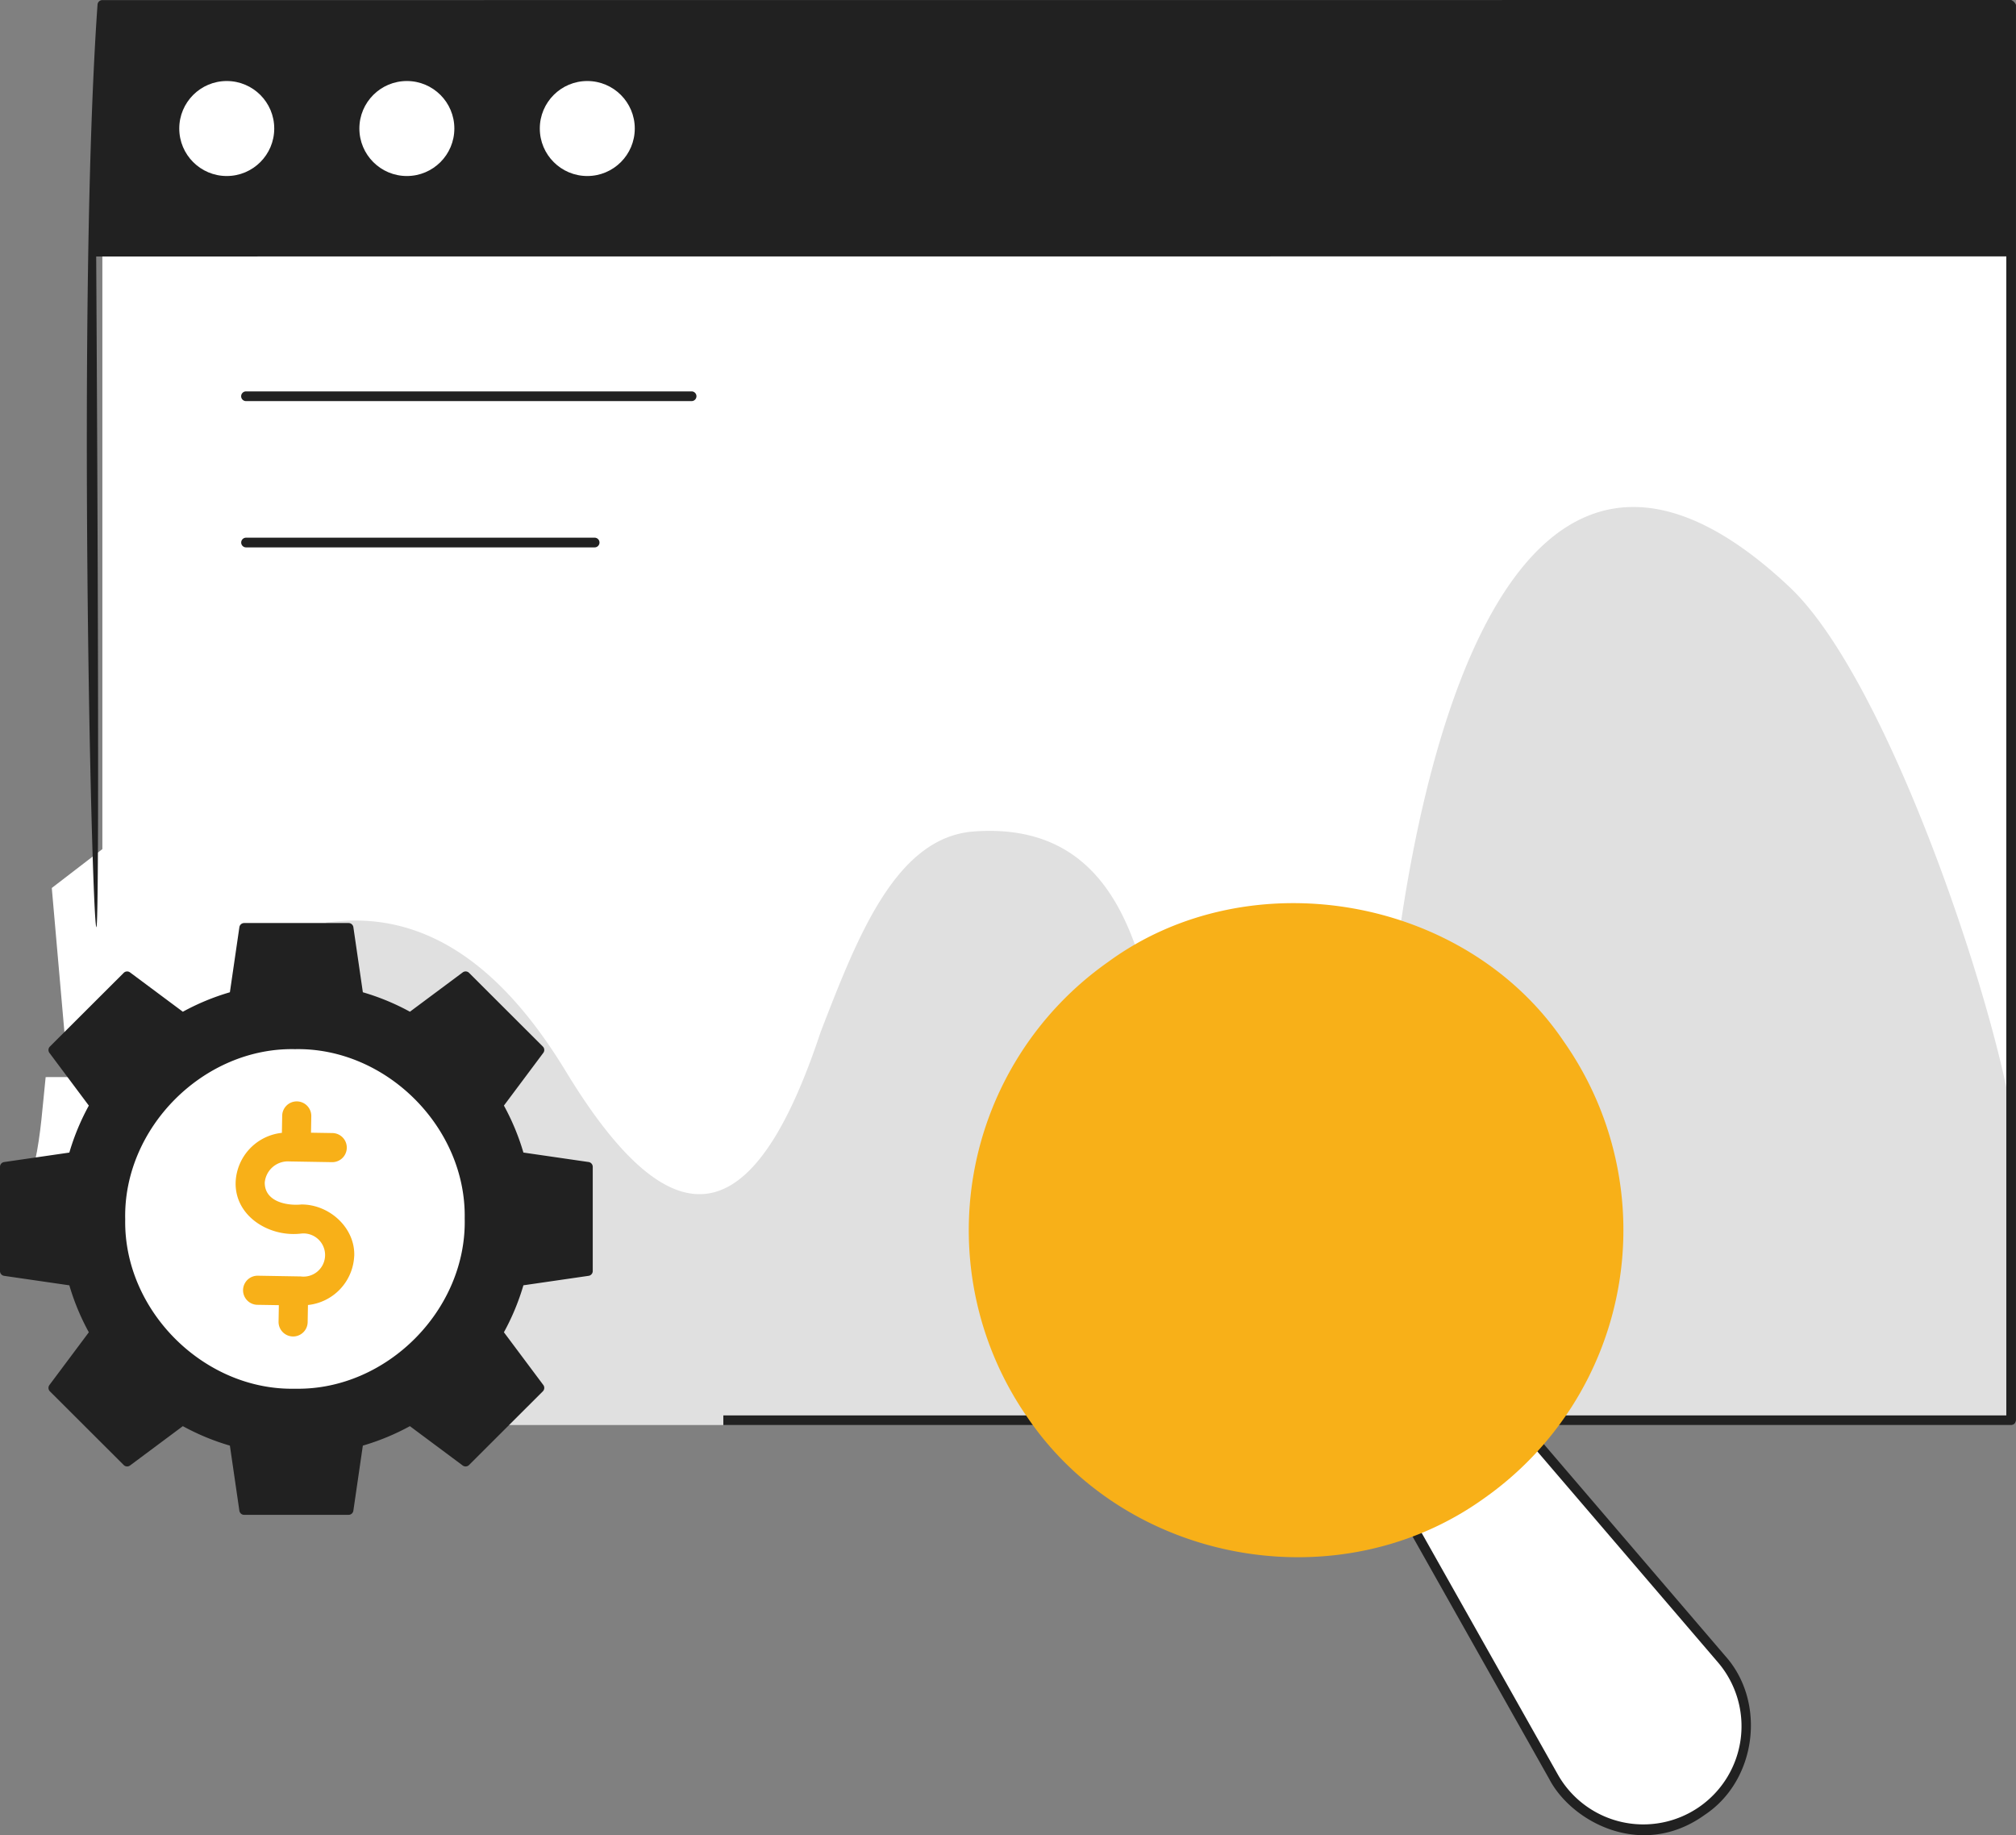
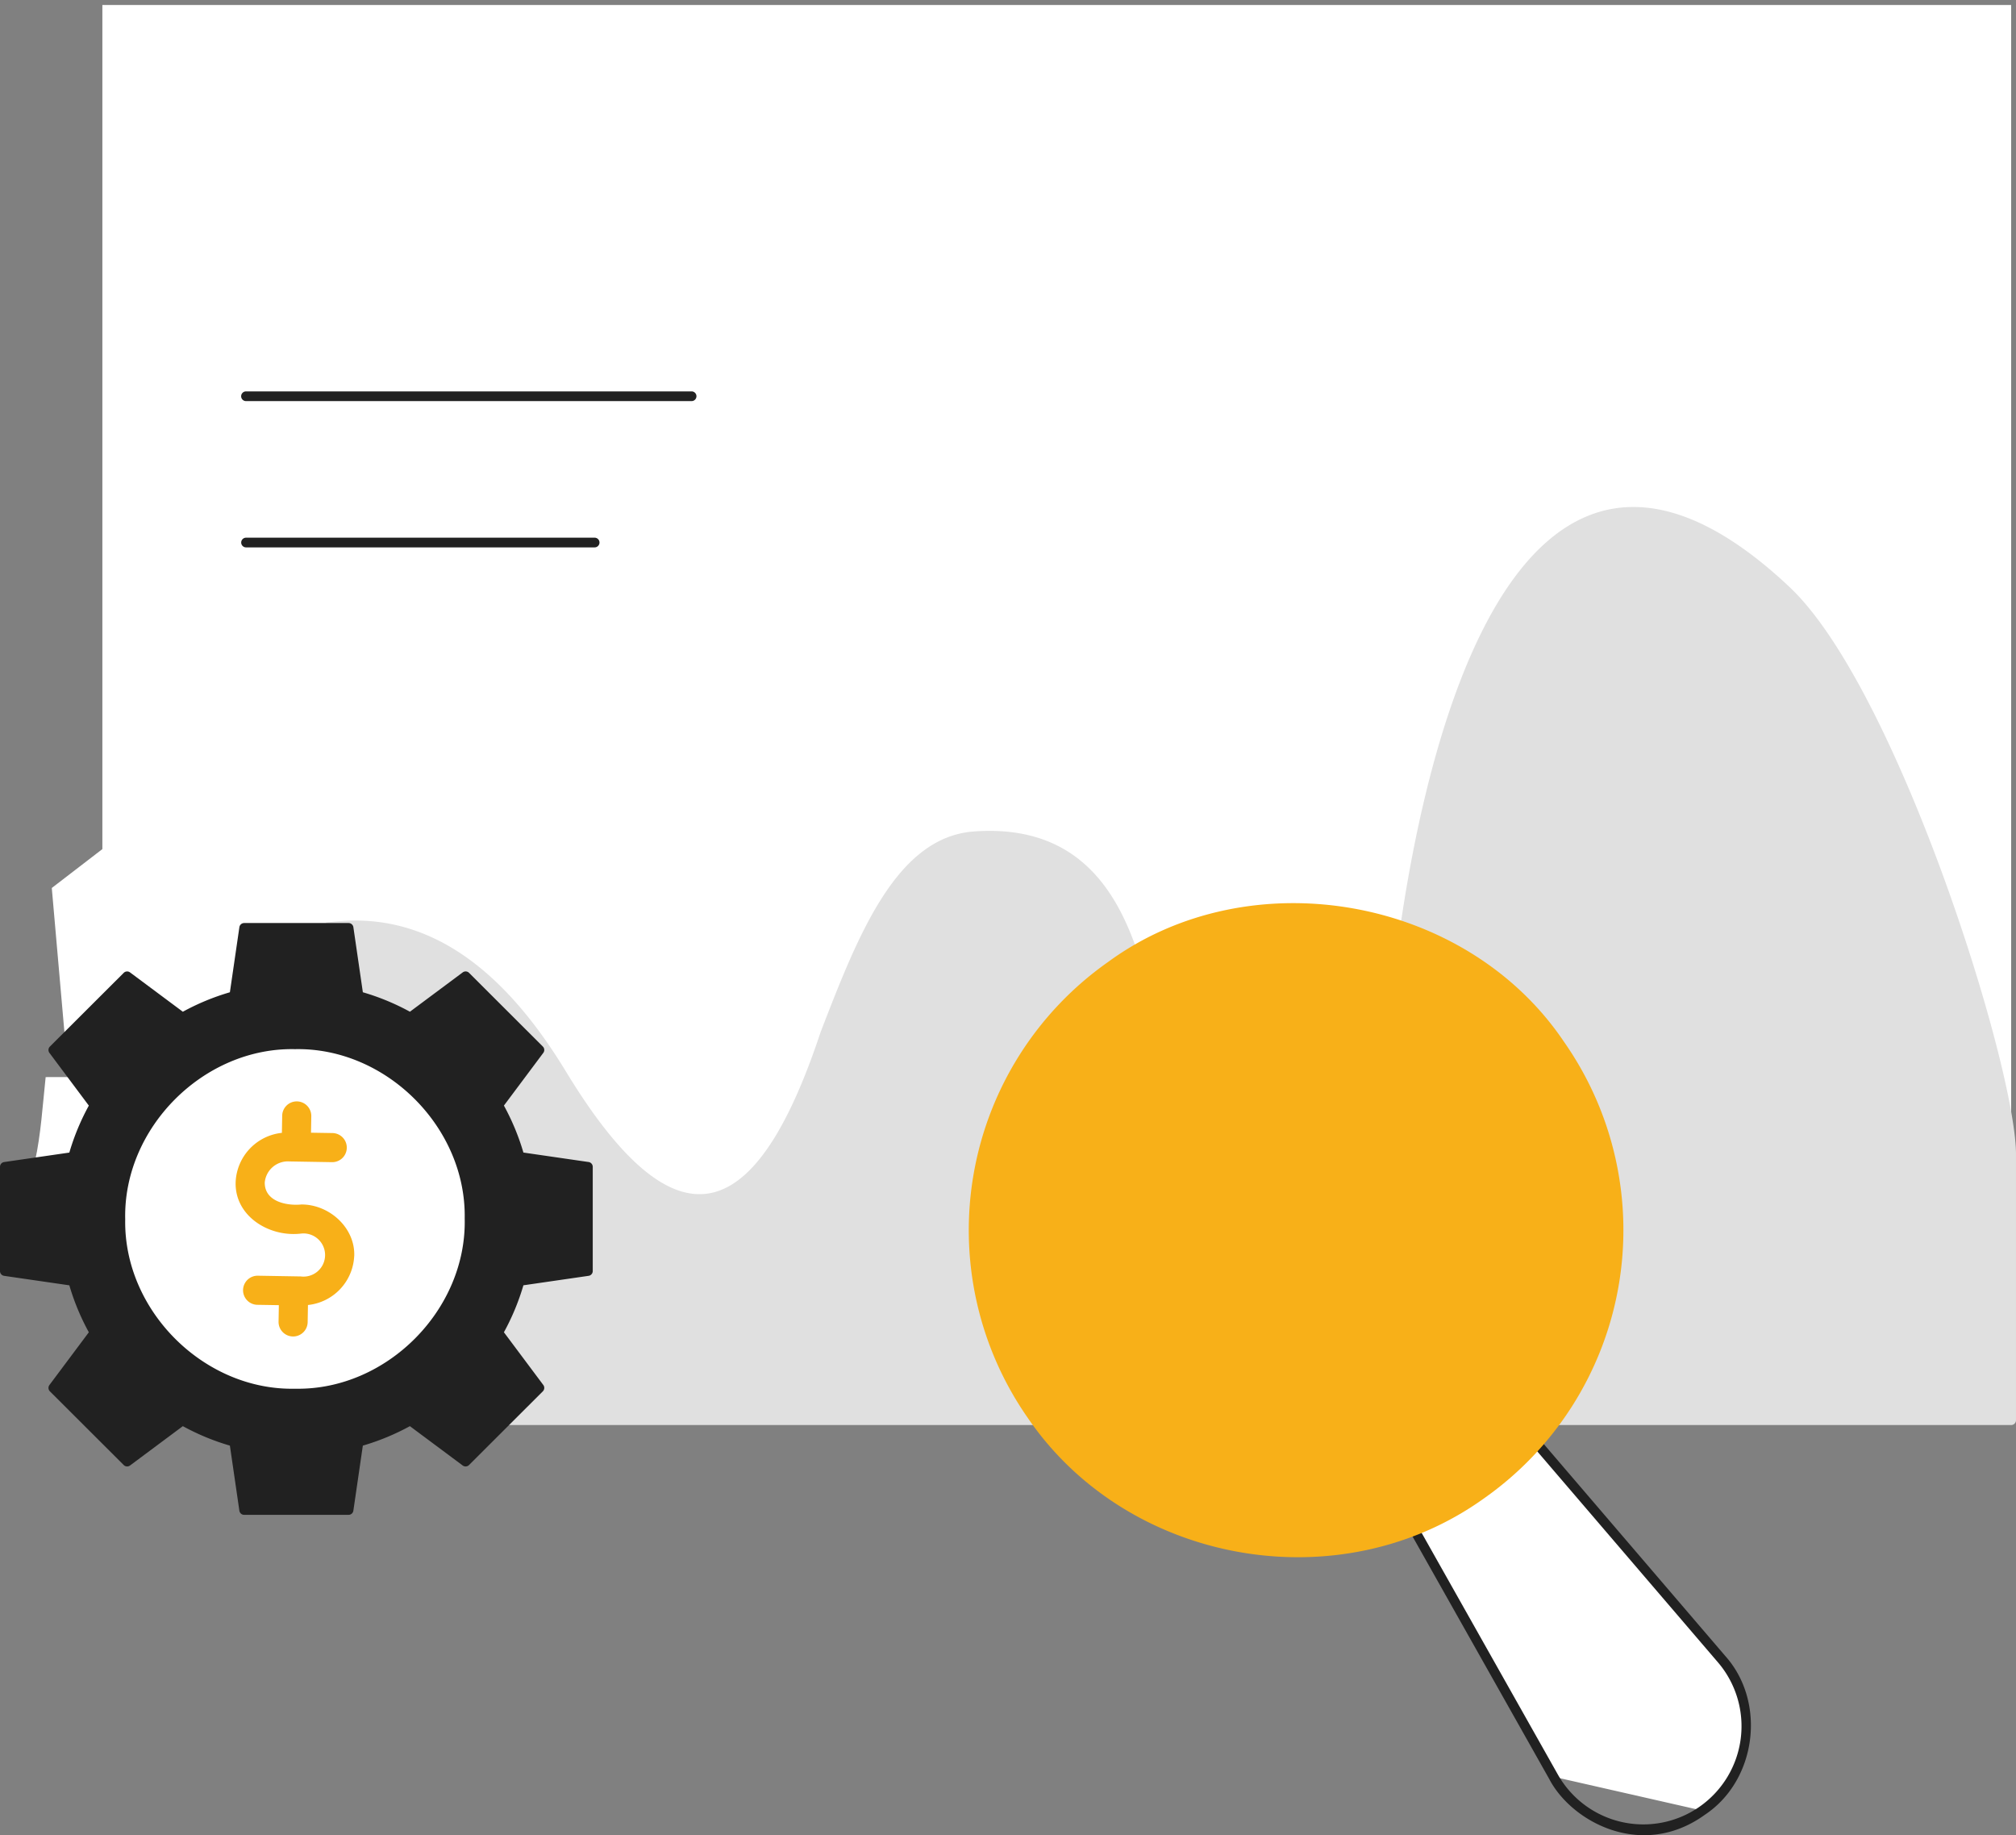
<svg xmlns="http://www.w3.org/2000/svg" width="280.958" height="255.703" viewBox="0 0 280.958 255.703">
  <rect x="0" y="0" width="280.958" height="255.703" fill="#808080" stroke="none" />
  <g id="Group_21987" data-name="Group 21987" transform="translate(-1085.998 -3826.937)">
    <g id="seo_1_" data-name="seo (1)" transform="translate(1051.771 3826.937)">
      <g id="Group_21969" data-name="Group 21969" transform="translate(47.818 0.696)">
        <g id="Group_21965" data-name="Group 21965" transform="translate(0.675)">
          <path id="Path_72755" data-name="Path 72755" d="M74.918,1.03H340.932V198.22H74.918Z" transform="translate(-74.918 -1.03)" fill="#fff" />
        </g>
        <g id="Group_21968" data-name="Group 21968" transform="translate(20.02 53.837)">
          <g id="Group_21966" data-name="Group 21966">
            <path id="Path_72756" data-name="Path 72756" d="M166.313,82.036h-62.1a.676.676,0,0,1,0-1.352h62.1a.676.676,0,0,1,0,1.352Z" transform="translate(-103.54 -80.684)" fill="#212121" />
          </g>
          <g id="Group_21967" data-name="Group 21967" transform="translate(0 20.383)">
            <path id="Path_72757" data-name="Path 72757" d="M152.8,112.193h-48.58a.676.676,0,0,1,0-1.352H152.8a.676.676,0,0,1,0,1.352Z" transform="translate(-103.54 -110.841)" fill="#212121" />
          </g>
        </g>
        <path id="Path_72758" data-name="Path 72758" d="M309.747,115.687c-10.245-9.662-19.5-13.082-27.52-10.166-18.952,6.9-25.605,46.965-27.585,63.872,1.239,31.489-25.241,39.18-33.407,5.867-2.551-10.717-6.4-26.914-25.189-25.535-10.862.8-16.193,14.6-21.35,27.94-8.749,26.372-19.687,31.5-35.482,5.529-7.413-12.213-17.526-22.193-31.74-20.956-17.893,1.279-32.765,18.332-33.389,19.057a.677.677,0,0,0-.164.441v50.017a.676.676,0,0,0,.676.676H340.61a.676.676,0,0,0,.676-.676V194.876c.146-11.9-16.479-64.984-31.539-79.189Z" transform="translate(-73.92 -34.571)" fill="#e0e0e0" />
      </g>
      <g id="Group_21980" data-name="Group 21980" transform="translate(18.227)">
        <g id="Group_21975" data-name="Group 21975" transform="translate(15.999)">
          <path id="Path_72760" data-name="Path 72760" d="M81.686,222.03c-2.015,9.459-3.669,19.021,5.226,22.818l-2.758,1.647-25.378,2.9-4.965-5.558c5.425-6.078,5.5-13.7,6.364-21.8Z" transform="translate(-53.811 -71.964)" fill="#fff" />
          <path id="Path_72761" data-name="Path 72761" d="M99.068,167.066l-20.751.181L64.491,177.872l2.1,23.959,13.606,5.07a15.994,15.994,0,0,0,5.585,4.533c30.247,9.507,13.291-44.368,13.291-44.368Z" transform="translate(-57.273 -54.149)" fill="#fff" />
          <g id="Group_21974" data-name="Group 21974" transform="translate(12.102)">
            <path id="Path_72762" data-name="Path 72762" d="M91.744,191.17s-3.215-4.246-5.19-2.432c-4.918,4.516.663,16.728,4.863,13.829" transform="translate(-75.902 -61.027)" fill="#fff" />
-             <path id="Path_72763" data-name="Path 72763" d="M328.473,0,62.458.014a.676.676,0,0,0-.676.676c-2.844,40.4-.86,125.8-.183,128.436.6,2.726,0-93.391,0-93.391h1.533L327.8,35.721V197.21H149v1.352H328.473a.676.676,0,0,0,.676-.676V.676A1.248,1.248,0,0,0,328.473,0Z" transform="translate(-60.294)" fill="#212121" />
            <g id="Group_21973" data-name="Group 21973" transform="translate(12.882 11.289)">
              <g id="Group_21970" data-name="Group 21970">
                <circle id="Ellipse_34" data-name="Ellipse 34" cx="6.618" cy="6.618" r="6.618" fill="#fff" />
              </g>
              <g id="Group_21971" data-name="Group 21971" transform="translate(25.101)">
                <circle id="Ellipse_35" data-name="Ellipse 35" cx="6.618" cy="6.618" r="6.618" fill="#fff" />
              </g>
              <g id="Group_21972" data-name="Group 21972" transform="translate(50.246)">
                <circle id="Ellipse_36" data-name="Ellipse 36" cx="6.618" cy="6.618" r="6.618" fill="#fff" />
              </g>
            </g>
          </g>
        </g>
      </g>
      <g id="Group_21984" data-name="Group 21984" transform="translate(169.235 125.835)">
        <g id="Group_21983" data-name="Group 21983">
          <g id="Group_21981" data-name="Group 21981" transform="translate(57.324 67.942)">
-             <path id="Path_72769" data-name="Path 72769" d="M383.3,345.2a14.361,14.361,0,0,0,2.669-21.106L353.94,286.7l-15.564,10.9,24.177,42.884A14.361,14.361,0,0,0,383.3,345.2Z" transform="translate(-338.376 -286.703)" fill="#fff" />
+             <path id="Path_72769" data-name="Path 72769" d="M383.3,345.2a14.361,14.361,0,0,0,2.669-21.106L353.94,286.7l-15.564,10.9,24.177,42.884Z" transform="translate(-338.376 -286.703)" fill="#fff" />
          </g>
          <g id="Group_21982" data-name="Group 21982" transform="translate(56.649 67.267)">
            <path id="Path_72770" data-name="Path 72770" d="M361.641,340.494,337.464,297.61a.677.677,0,0,1,.2-.886l15.564-10.9a.677.677,0,0,1,.9.114l32.028,37.386c5.757,6.43,4.381,17.305-2.794,22.1-8.781,6.37-18.617,1.02-21.723-4.932Zm-22.7-43.014,23.876,42.35a13.685,13.685,0,1,0,22.313-15.624L353.5,287.285Z" transform="translate(-337.377 -285.704)" fill="#212121" />
          </g>
          <path id="Path_72771" data-name="Path 72771" d="M336.564,205.565c-13.626-20.351-43.794-25.669-63.558-11.206A45.687,45.687,0,0,0,261.8,257.916c13.94,20.413,43.42,25.656,63.558,11.207a45.689,45.689,0,0,0,11.207-63.558Z" transform="translate(-253.562 -186.179)" fill="#f8b018" />
        </g>
      </g>
      <g id="Group_21986" data-name="Group 21986" transform="translate(34.227 128.605)">
        <g id="Group_21985" data-name="Group 21985">
          <circle id="Ellipse_37" data-name="Ellipse 37" cx="24.332" cy="24.332" r="24.332" transform="translate(16.744 16.947) rotate(-0.172)" fill="#fff" />
          <path id="Path_72772" data-name="Path 72772" d="M245.048,395.051c.134-3.923-3.467-7.175-7.356-7.164-2.133.209-5.148-.438-5.116-3.066a3.24,3.24,0,0,1,3.476-2.93l5.921.1h.034a2.028,2.028,0,0,0,.033-4.055l-3.018-.049.04-2.3a2.029,2.029,0,0,0-1.992-2.063h-.036a2.028,2.028,0,0,0-2.027,1.992l-.042,2.391a7.206,7.206,0,0,0-6.445,6.843c-.162,4.766,4.684,7.717,9.1,7.193a3.008,3.008,0,1,1-.044,5.968h-.065l-5.921-.1h-.034a2.028,2.028,0,0,0-.033,4.055l3.018.049-.04,2.3a2.029,2.029,0,0,0,1.992,2.063h.036a2.028,2.028,0,0,0,2.027-1.992l.042-2.392a7.2,7.2,0,0,0,6.445-6.841Z" transform="translate(-195.679 -348.671)" fill="#f8b018" />
          <path id="Path_72773" data-name="Path 72773" d="M261.96,370.052l-9.085-1.319a32.7,32.7,0,0,0-2.717-6.544l5.49-7.345a.676.676,0,0,0-.064-.883L245.3,343.694a.676.676,0,0,0-.881-.064l-7.36,5.48A32.816,32.816,0,0,0,230.5,346.4l-1.321-9.068a.676.676,0,0,0-.669-.578H213.961a.676.676,0,0,0-.669.578L211.97,346.4a32.814,32.814,0,0,0-6.557,2.713l-7.36-5.48a.676.676,0,0,0-.881.064l-10.287,10.267a.676.676,0,0,0-.064.883l5.49,7.345a32.713,32.713,0,0,0-2.717,6.544l-9.085,1.319a.675.675,0,0,0-.579.668v14.521a.675.675,0,0,0,.579.668l9.085,1.319a32.706,32.706,0,0,0,2.717,6.544l-5.49,7.345a.676.676,0,0,0,.064.883l10.287,10.267a.676.676,0,0,0,.881.064l7.36-5.48a32.85,32.85,0,0,0,6.557,2.713l1.321,9.067a.676.676,0,0,0,.669.578h14.548a.676.676,0,0,0,.669-.578l1.321-9.067a32.769,32.769,0,0,0,6.557-2.713l7.36,5.48a.676.676,0,0,0,.881-.064L255.584,402a.676.676,0,0,0,.064-.883l-5.49-7.345a32.714,32.714,0,0,0,2.717-6.544l9.085-1.319a.675.675,0,0,0,.579-.668V370.721a.676.676,0,0,0-.579-.668Zm-17.267,7.863c.3,12.715-10.873,23.949-23.588,23.723h-.07c-12.688.262-23.88-10.9-23.654-23.588-.3-12.74,10.917-23.988,23.658-23.723C233.728,354.065,244.919,365.224,244.693,377.915Z" transform="translate(-179.931 -336.752)" fill="#212121" />
        </g>
      </g>
    </g>
  </g>
</svg>